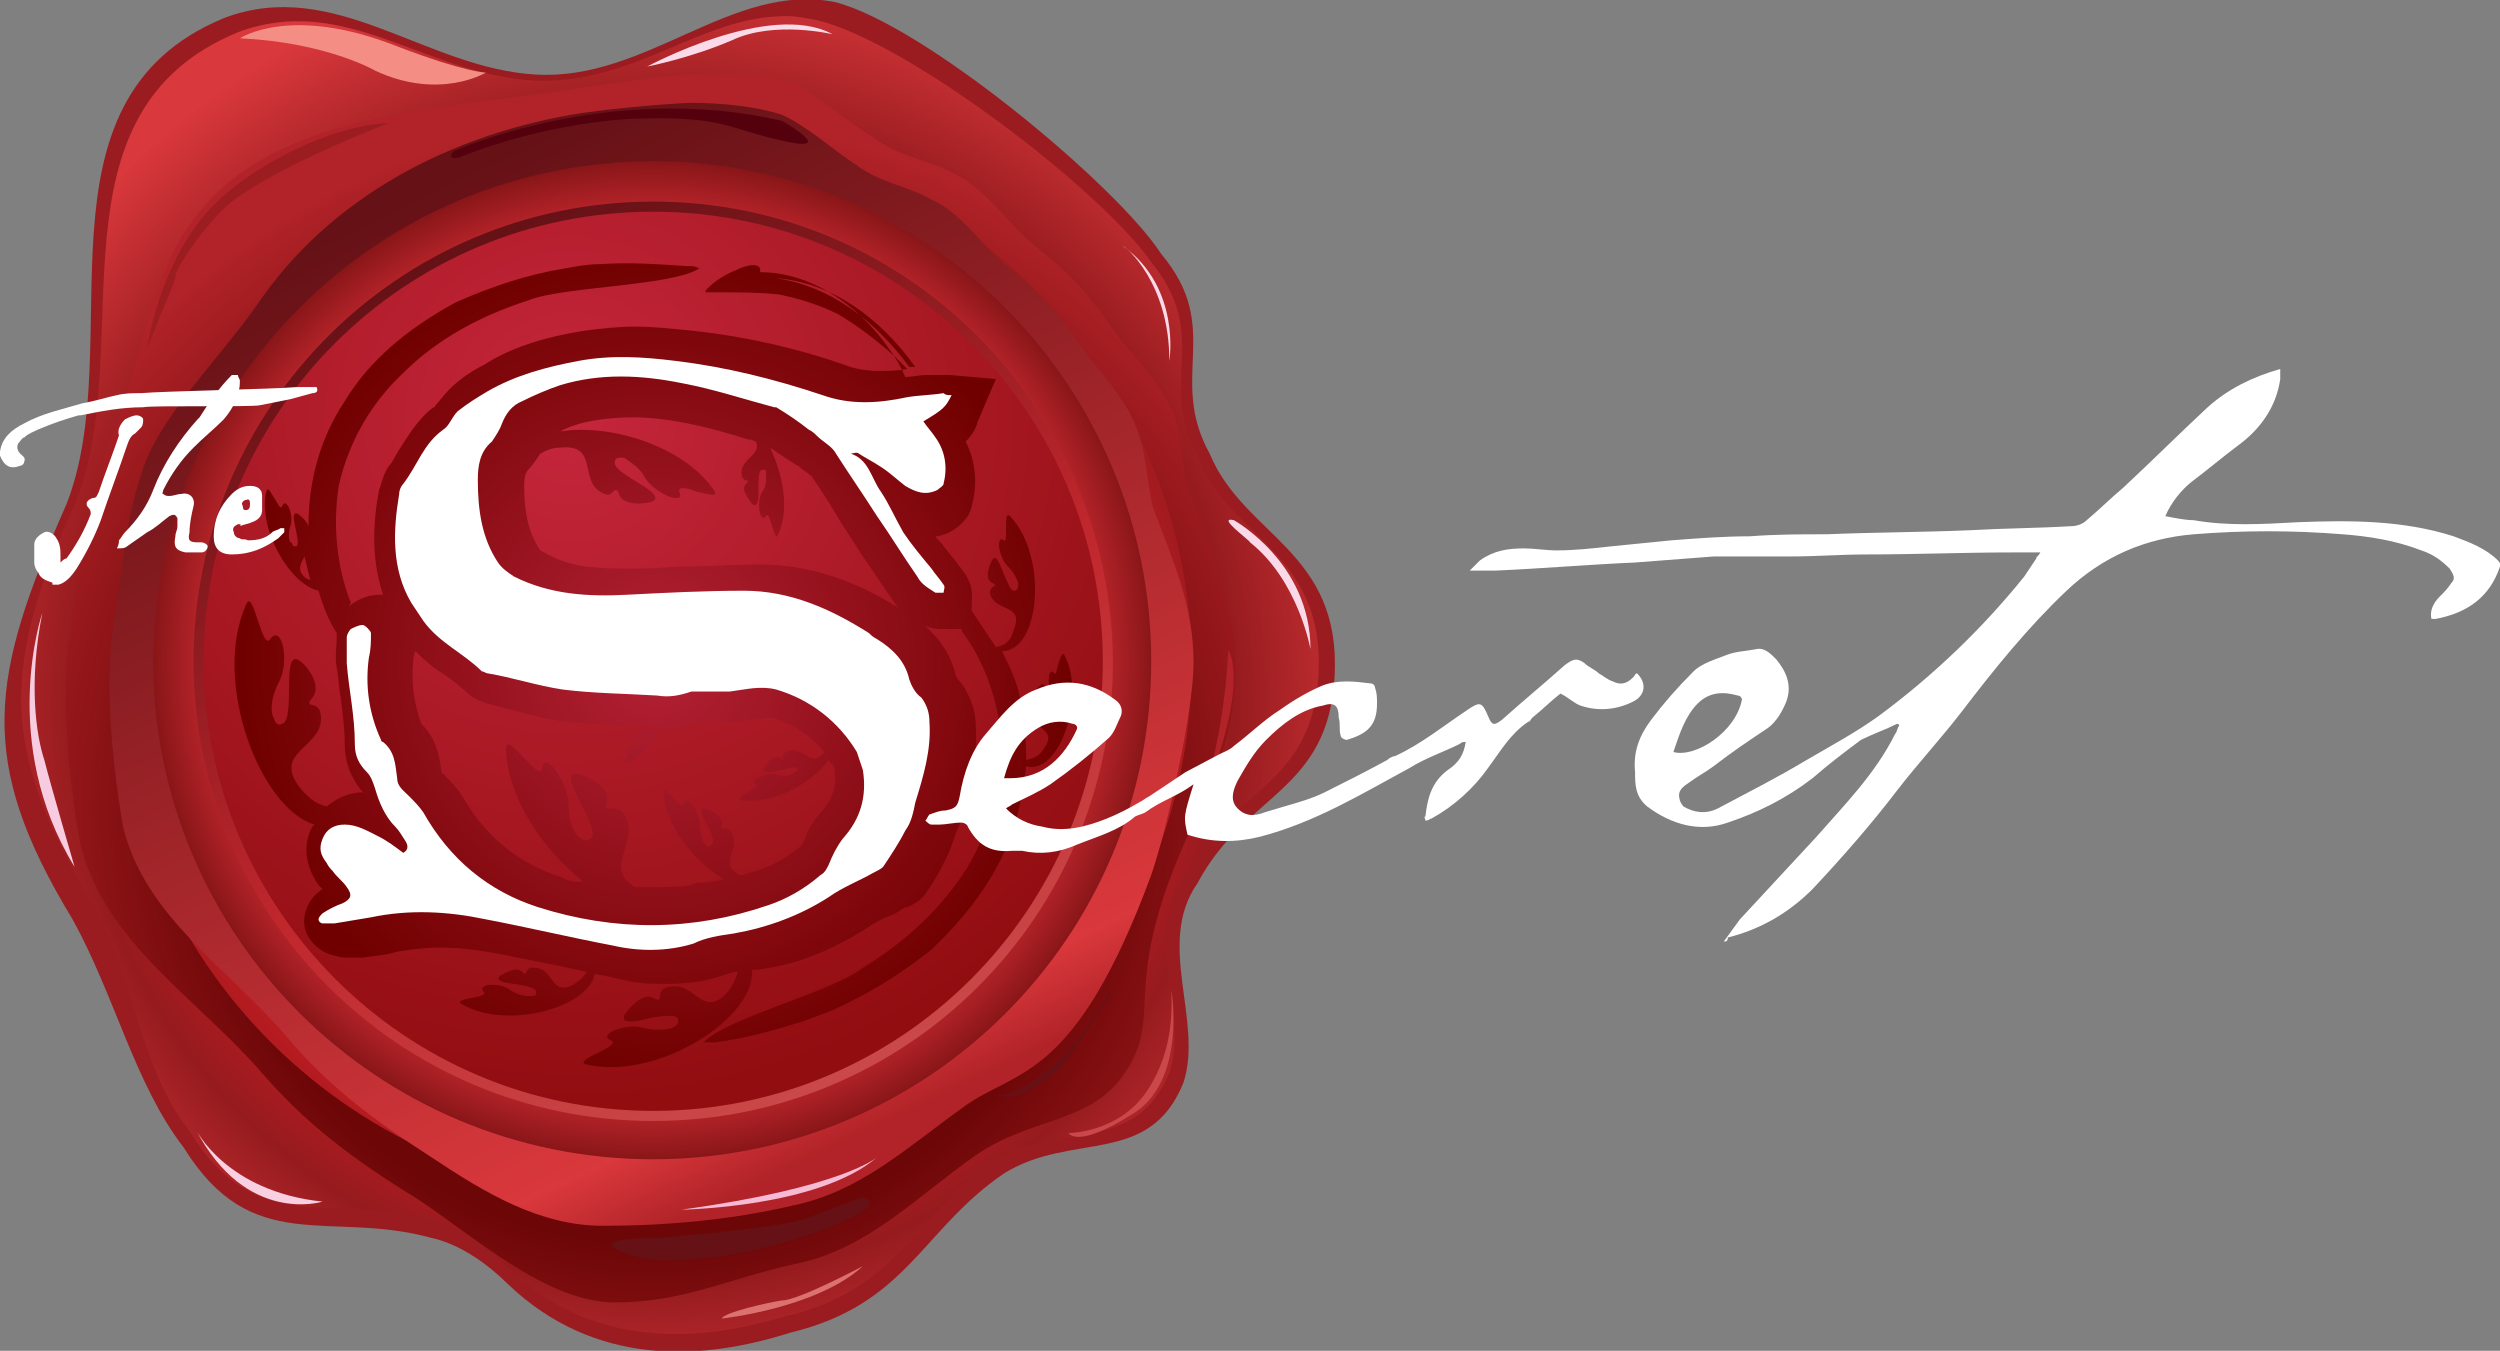
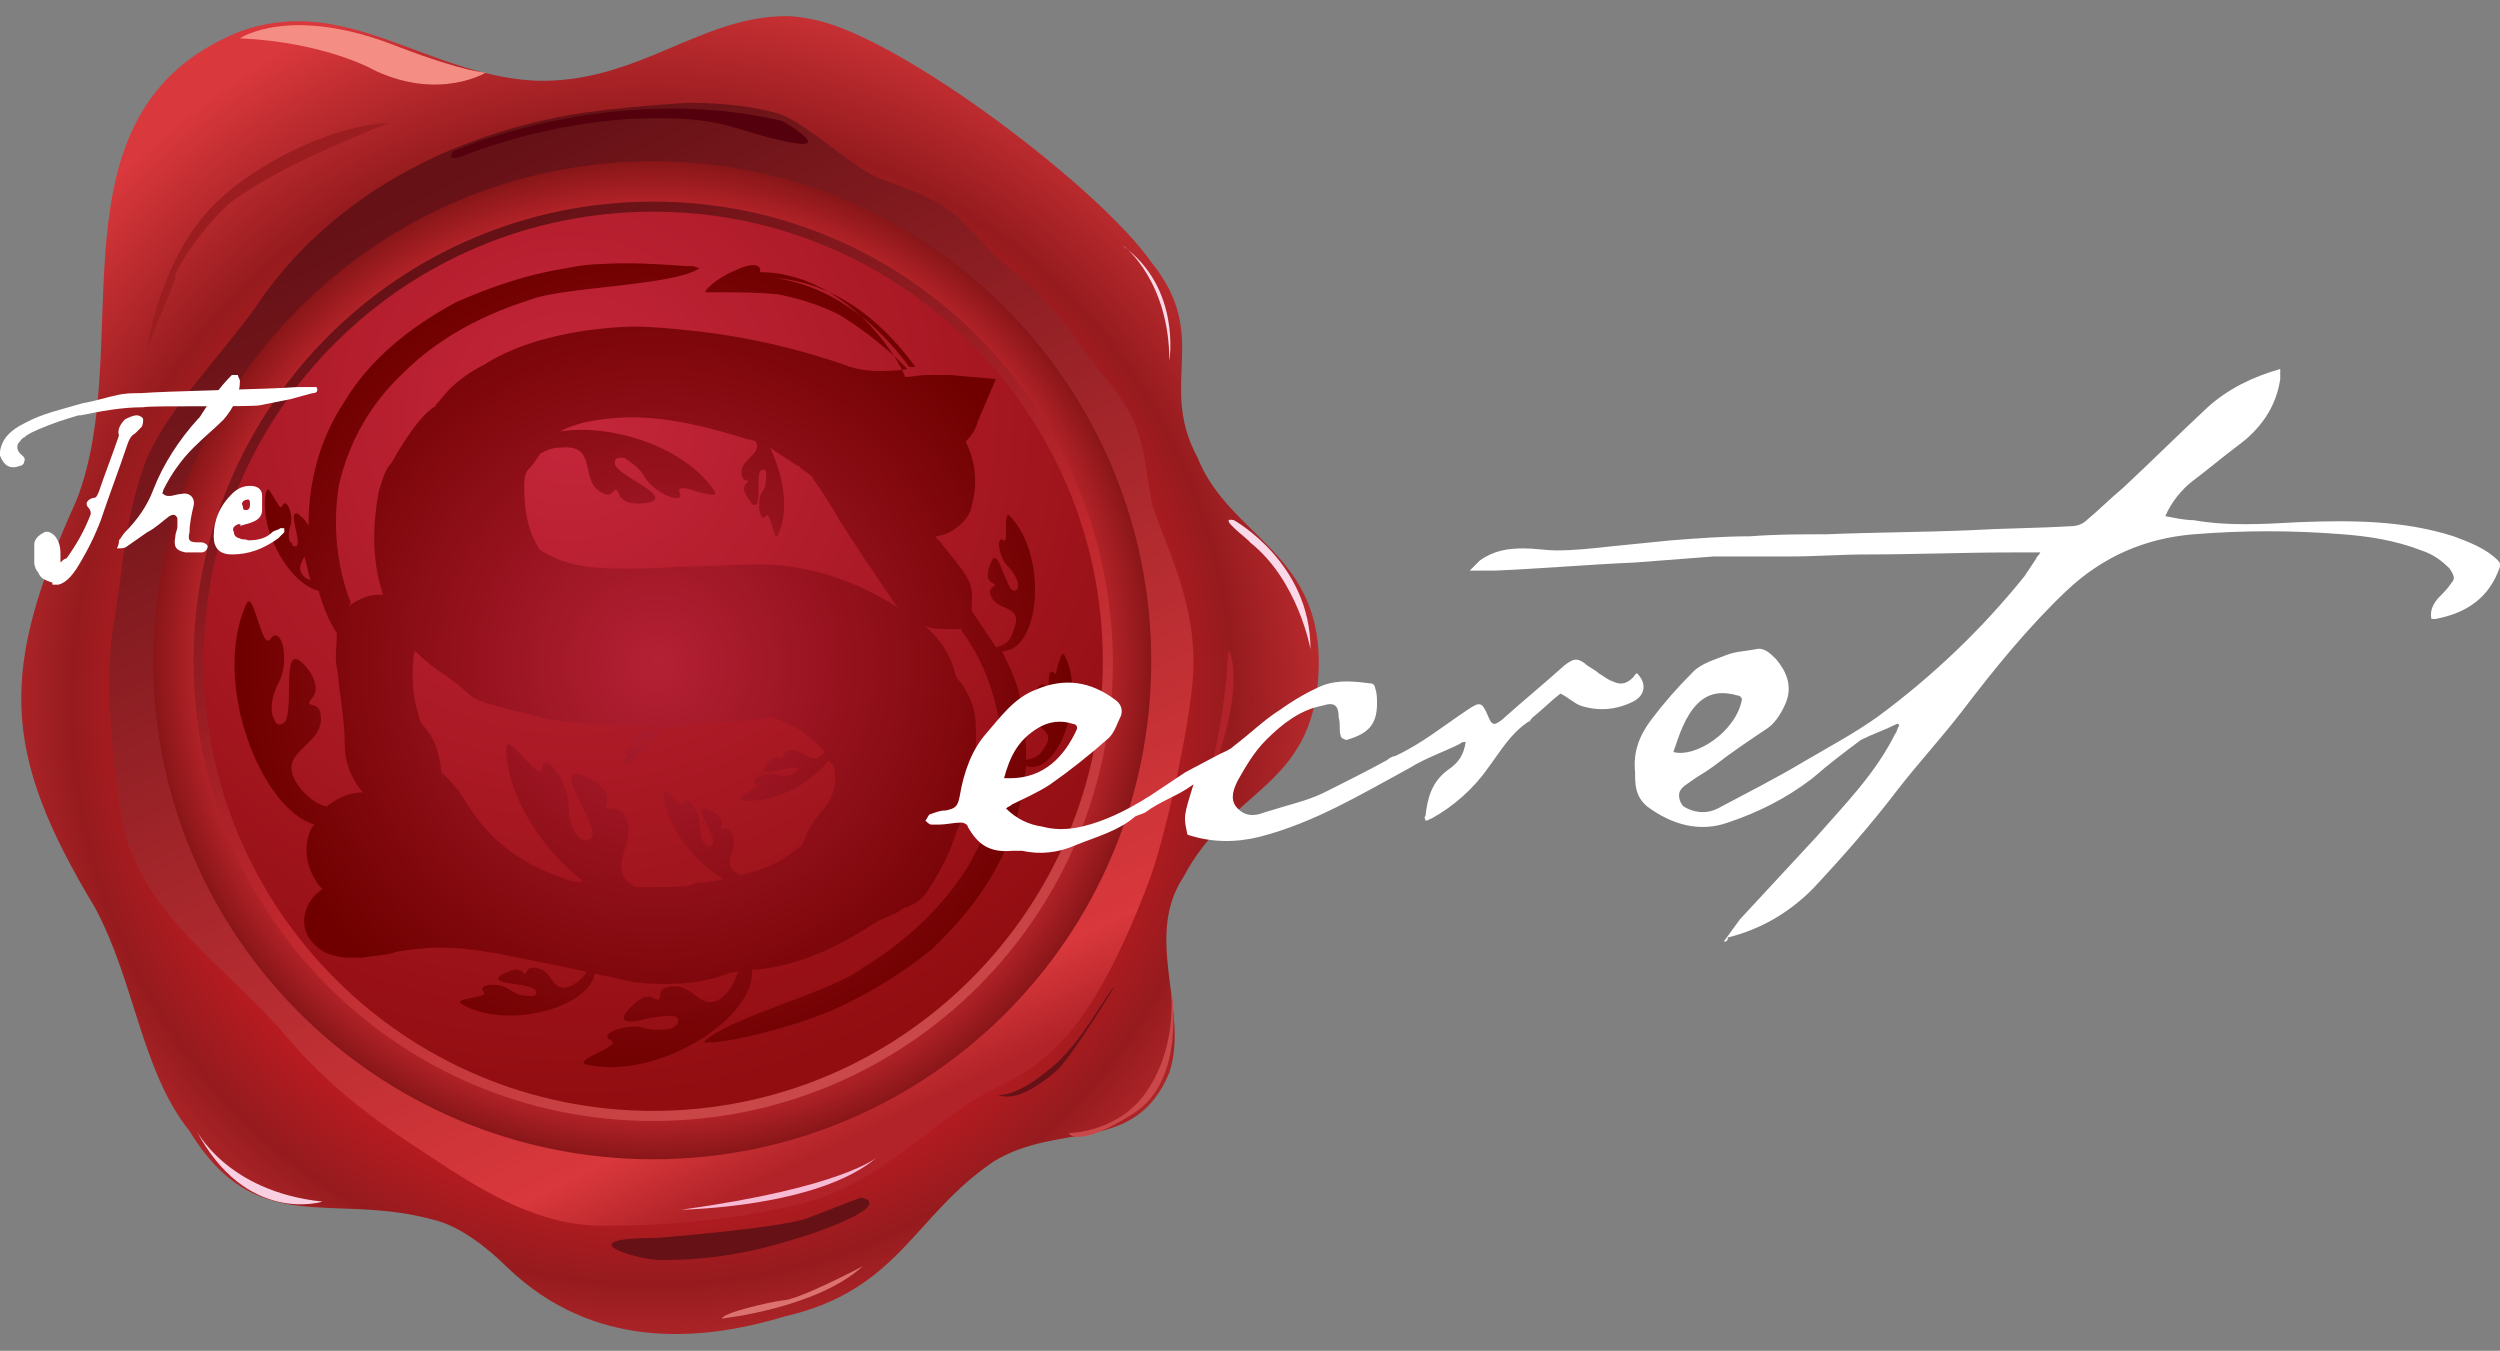
<svg xmlns="http://www.w3.org/2000/svg" xmlns:xlink="http://www.w3.org/1999/xlink" version="1.1" id="Layer_1" x="0px" y="0px" viewBox="0 0 124 67" enable-background="new 0 0 124 67" xml:space="preserve">
  <rect x="0" y="0" width="124" height="67" fill="#808080" stroke="none" />
  <g>
    <defs>
      <rect id="SVGID_1_" x="0" y="0" width="124" height="67" />
    </defs>
    <clipPath id="SVGID_2_">
      <use xlink:href="#SVGID_1_" overflow="visible" />
    </clipPath>
-     <path clip-path="url(#SVGID_2_)" fill="#9A1C20" d="M25.2,63.7c4.3,4.1,9.6,3.8,14,2.4c5.8-1.4,6.5-5.1,10.6-7.9   c3.4-2.1,7.2-0.3,8.9-4.5c1-3.1-1.4-6.9,0.7-9.9c2.4-4.5,6.5-4.5,6.8-10.3c0.3-6.2-4.5-6.9-6.2-11c-2.1-3.8,0.7-6.2-2.4-9.9   C55.4,9.2,45.8,1.2,41.4,0.1c-5.1-1-9.3,3.9-14.8,3.6c-5.5-0.3-10-4.9-15.5-2.8C1.2,5,6.4,17.1,3.3,25c-3.8,8.6-4.5,12.7,0.3,20.6   c2.1,3.8,3.1,8.2,5.5,11.3c3.4,5.5,7.2,3.1,12.3,4.5C22.8,61.7,24.2,62.7,25.2,63.7" />
  </g>
  <g>
    <defs>
      <path id="SVGID_3_" d="M33.2,2.4C31.1,3.3,29,4.1,26.5,4c-5.4-0.3-9.4-4.4-14.7-2.4c-9.7,4-5,15.5-8,23.2C0,33.2,0,37.2,4.7,45    c2,3.7,2.3,8.1,4.7,11.1c3.3,5.4,7,3,12.1,4.4c1.3,0.3,2.7,1.4,3.7,2.4c4.2,4,9.4,3.7,13.7,2.4c5.7-1.3,6.4-5,10.4-7.7    c3.3-2,7-0.3,8.7-4.4c1-3-1.3-6.7,0.7-9.7c2.3-4.4,6.4-4.4,6.7-10.1c0.3-6-4.4-6.7-6-10.7c-2-3.7,0.7-6-2.3-9.7    C54.6,9.4,44.9,2,40.5,1c-0.5-0.1-1-0.2-1.5-0.2C36.9,0.8,35.1,1.6,33.2,2.4" />
    </defs>
    <clipPath id="SVGID_4_">
      <use xlink:href="#SVGID_3_" overflow="visible" />
    </clipPath>
    <radialGradient id="SVGID_5_" cx="-15.797" cy="75.691" r="0.801" gradientTransform="matrix(46.114 0 0 -46.257 760.837 3536.132)" gradientUnits="userSpaceOnUse">
      <stop offset="0" style="stop-color:#EC1C24" />
      <stop offset="0.477" style="stop-color:#EC1C24" />
      <stop offset="0.775" style="stop-color:#961B1E" />
      <stop offset="1" style="stop-color:#D9383C" />
    </radialGradient>
    <rect x="0" y="-0.4" clip-path="url(#SVGID_4_)" fill="url(#SVGID_5_)" width="65.6" height="67.1" />
  </g>
  <g>
    <defs>
      <path id="SVGID_6_" d="M6.8,32.8c0,14.1,11.4,25.6,25.6,25.6c14.1,0,25.6-11.4,25.6-25.6c0-14.1-11.4-25.6-25.6-25.6    C18.3,7.2,6.8,18.7,6.8,32.8" />
    </defs>
    <clipPath id="SVGID_7_">
      <use xlink:href="#SVGID_6_" overflow="visible" />
    </clipPath>
    <linearGradient id="SVGID_8_" gradientUnits="userSpaceOnUse" x1="-15.909" y1="75.572" x2="-15.114" y2="75.572" gradientTransform="matrix(-28.075 -57.553 -57.553 28.075 3946.338 -2981.605)">
      <stop offset="0" style="stop-color:#CA4849" />
      <stop offset="5.617980e-03" style="stop-color:#CA4849" />
      <stop offset="0.421" style="stop-color:#C0272D" />
      <stop offset="1" style="stop-color:#730B0D" />
    </linearGradient>
    <polygon clip-path="url(#SVGID_7_)" fill="url(#SVGID_8_)" points="16.6,78.5 -13.3,17 48.1,-12.9 78.1,48.5  " />
  </g>
  <g>
    <defs>
-       <path id="SVGID_9_" d="M5.7,33c0-14.6,12-26.5,26.7-26.5c14.7,0,26.7,11.9,26.7,26.5c0,14.6-12,26.5-26.7,26.5    C17.6,59.5,5.7,47.7,5.7,33 M28.6,4.4c-7.1,1.1-15.4,1.1-19.3,6.9c-1.8,2.5-2.7,8.2-4,11c-1.1,2.7-1.3,5.7-1.7,8.4h0    C2.9,33.8,3.4,38.8,4,41.9c1.2,4.8,5.6,7.5,8.8,11.1c2.3,2.7,4.7,4.5,7.8,6.4c2.9,1.9,6.5,5.2,9.9,5.2c3.4,0,5.7-1.2,8.9-1.9    c3.6-0.7,6-3.3,9-5.4c2.9-2,5.9-1.5,7.6-4.4c1.7-2.9-0.6-4.2,3.4-12.5c1.1-2.3,1.9-4.7,1.9-7.2c0-3.1-1.1-5.3-2.2-8.2    c-0.4-1.2-0.4-2.5-0.7-3.9c-0.5-1.7-1.6-2.8-2.7-4.1c-1.3-1.8-2.2-3.1-4-4.5c-1.6-1.2-2.7-3.1-4.4-3.9c-1.3-0.7-2.7-0.8-4-1.8    c-1.2-0.7-2.6-2-4-2.7c-0.9-0.3-2.2-0.5-3.5-0.5C33.3,3.7,30.5,4.1,28.6,4.4" />
-     </defs>
+       </defs>
    <clipPath id="SVGID_10_">
      <use xlink:href="#SVGID_9_" overflow="visible" />
    </clipPath>
    <radialGradient id="SVGID_11_" cx="-15.791" cy="75.715" r="0.801" gradientTransform="matrix(43.975 0 0 -43.597 726.823 3341.048)" gradientUnits="userSpaceOnUse">
      <stop offset="0" style="stop-color:#6C0607" />
      <stop offset="0.618" style="stop-color:#6C0607" />
      <stop offset="0.994" style="stop-color:#B12328" />
      <stop offset="1" style="stop-color:#B12328" />
    </radialGradient>
    <rect x="2.9" y="3.7" clip-path="url(#SVGID_10_)" fill="url(#SVGID_11_)" width="58.4" height="60.9" />
  </g>
  <g>
    <defs>
      <path id="SVGID_12_" d="M7.3,32.8c0,13.8,11.2,25.1,25.1,25.1c13.8,0,25.1-11.2,25.1-25.1c0-13.8-11.2-25-25.1-25    C18.5,7.7,7.3,18.9,7.3,32.8" />
    </defs>
    <clipPath id="SVGID_13_">
      <use xlink:href="#SVGID_12_" overflow="visible" />
    </clipPath>
    <radialGradient id="SVGID_14_" cx="-16.194" cy="75.689" r="0.802" gradientTransform="matrix(-31.248 0 0 31.248 -473.657 -2332.363)" gradientUnits="userSpaceOnUse">
      <stop offset="0" style="stop-color:#C0272D" />
      <stop offset="0.876" style="stop-color:#C0272D" />
      <stop offset="1" style="stop-color:#831416" />
    </radialGradient>
    <rect x="7.3" y="7.7" clip-path="url(#SVGID_13_)" fill="url(#SVGID_14_)" width="50.1" height="50.1" />
  </g>
  <g>
    <defs>
      <path id="SVGID_15_" d="M9.6,32.8c0,12.6,10.2,22.8,22.8,22.8s22.8-10.2,22.8-22.8C55.1,20.2,45,10,32.4,10S9.6,20.2,9.6,32.8" />
    </defs>
    <clipPath id="SVGID_16_">
      <use xlink:href="#SVGID_15_" overflow="visible" />
    </clipPath>
    <linearGradient id="SVGID_17_" gradientUnits="userSpaceOnUse" x1="-15.927" y1="75.57" x2="-15.132" y2="75.57" gradientTransform="matrix(-24.987 -51.658 -51.658 24.987 3548.133 -2657.65)">
      <stop offset="0" style="stop-color:#CA4849" />
      <stop offset="5.617980e-03" style="stop-color:#CA4849" />
      <stop offset="0.421" style="stop-color:#C0272D" />
      <stop offset="1" style="stop-color:#651116" />
    </linearGradient>
    <polygon clip-path="url(#SVGID_16_)" fill="url(#SVGID_17_)" points="18.2,73.4 -8.3,18.6 46.5,-7.9 73,46.9  " />
  </g>
  <g>
    <defs>
      <path id="SVGID_18_" d="M10.1,32.8c0,12.3,10,22.3,22.3,22.3c12.3,0,22.3-10,22.3-22.3c0-12.3-10-22.3-22.3-22.3    C20.1,10.5,10.1,20.4,10.1,32.8" />
    </defs>
    <clipPath id="SVGID_19_">
      <use xlink:href="#SVGID_18_" overflow="visible" />
    </clipPath>
    <radialGradient id="SVGID_20_" cx="-16.164" cy="75.749" r="0.801" gradientTransform="matrix(-42.581 0 0 42.581 -659.936 -3204.774)" gradientUnits="userSpaceOnUse">
      <stop offset="0" style="stop-color:#C5263B" />
      <stop offset="1" style="stop-color:#910D10" />
    </radialGradient>
    <rect x="10.1" y="10.5" clip-path="url(#SVGID_19_)" fill="url(#SVGID_20_)" width="44.6" height="44.6" />
  </g>
  <g>
    <defs>
      <path id="SVGID_21_" d="M7.6,32.8C7.6,19.1,18.7,8,32.4,8C46,8,57.1,19.1,57.1,32.8c0,13.7-11.1,24.7-24.7,24.7    C18.7,57.5,7.6,46.4,7.6,32.8 M28.9,5.6c-6.5,1-12.6,4.2-16.2,9.6c-1.7,2.4-4.3,5-5.4,7.5c-1,2.5-1.2,5.3-1.6,7.9h0    C5.1,33.5,5.6,38.1,6.1,41c1.1,4.5,5.2,7,8.1,10.4c2.1,2.5,4.4,4.2,7.2,6c2.7,1.8,5.4,3.4,8.5,3.4c3.2,0,6.4-0.3,9.4-1    c3.4-0.7,5.7-2.9,8.5-4.9c2.6-1.9,5.5-1.2,9.3-11.5c0.8-2.3,2.1-8.2,2.1-10.5c0-2.9-1-5-2-7.7c-0.3-1.1-0.3-2.4-0.7-3.6    C56,20,55,19,54,17.7c-1.2-1.7-2-2.9-3.7-4.2c-1.5-1.1-2.5-2.9-4.1-3.6c-1.2-0.7-2.5-0.8-3.7-1.7c-1.1-0.7-2.4-1.9-3.7-2.5    c-1.2-0.4-2.9-0.6-4.6-0.6C32.3,5.2,30.3,5.4,28.9,5.6" />
    </defs>
    <clipPath id="SVGID_22_">
      <use xlink:href="#SVGID_21_" overflow="visible" />
    </clipPath>
    <linearGradient id="SVGID_23_" gradientUnits="userSpaceOnUse" x1="-15.915" y1="75.567" x2="-15.119" y2="75.567" gradientTransform="matrix(-29.045 -60.691 -60.691 29.045 4167.642 -3103.629)">
      <stop offset="0" style="stop-color:#B12328" />
      <stop offset="1.685390e-02" style="stop-color:#B12328" />
      <stop offset="9.550560e-02" style="stop-color:#D9383C" />
      <stop offset="0.994" style="stop-color:#651116" />
      <stop offset="1" style="stop-color:#651116" />
    </linearGradient>
    <polygon clip-path="url(#SVGID_22_)" fill="url(#SVGID_23_)" points="15.2,81.8 -16.5,15.6 49.1,-15.8 80.8,50.4  " />
  </g>
  <g>
    <defs>
      <rect id="SVGID_24_" x="0" y="0" width="124" height="67" />
    </defs>
    <clipPath id="SVGID_25_">
      <use xlink:href="#SVGID_24_" overflow="visible" />
    </clipPath>
    <path clip-path="url(#SVGID_25_)" fill="#F48E84" d="M11.9,1.9c0,0,2.5-1.7,7.8,0.4c3.4,1.3,4.4,1.3,4.4,1.3S21.8,5,18.6,3.5   C18.6,3.5,16.2,2.1,11.9,1.9" />
-     <path clip-path="url(#SVGID_25_)" fill="#FADAE8" d="M32.1,3.3c0,0,6.1-3.3,9.2-1.6c0,0-2.9-0.7-5,0.3C34.2,2.9,32.1,3.3,32.1,3.3" />
    <path clip-path="url(#SVGID_25_)" fill="#9B1D20" d="M7.3,17.3c0,0,0.5-3.9,2.9-6.7c2-2.3,6.2-4.4,9.1-4.5c0,0-5.3,2-7.8,3.9   c-0.9,0.7-2.3,2.5-2.8,3.6C8.8,13.8,8.1,15.2,7.3,17.3" />
    <path clip-path="url(#SVGID_25_)" fill="#54000D" d="M22.5,7.5c0,0,7.8-3.5,16.3-1.5c0,0,2.8,1.6,0.1,1c-2.8-0.6-3-1.3-7.7-1.1   c-4.7,0.3-8.4,1.9-8.4,1.9S22.1,8,22.5,7.5" />
    <path clip-path="url(#SVGID_25_)" fill="#CA4849" d="M58.1,49.1c0,0,0.8,4.6-2,6.2C53.4,57,53,56.2,53,56.2s2.5,0,3.9-2.1   C58.3,52,58.1,49.8,58.1,49.1" />
-     <path clip-path="url(#SVGID_25_)" fill="#F8CCE0" d="M2.1,30.4c0,0-2.2,6.4,1.6,12.6c0,0-1.2-4.1-1.5-5.3   C1.8,36.5,1.4,33.9,2.1,30.4" />
    <path clip-path="url(#SVGID_25_)" fill="#F9D0E2" d="M9.7,56c0,0,1.5,3.1,6.3,3.6C16,59.6,12.2,60.8,9.7,56" />
    <path clip-path="url(#SVGID_25_)" fill="#651116" d="M49.5,54.3c0,0,0.8,0.2,2.6-1.3c1.5-1.2,2.7-3.6,3.2-4.1c0,0-2.3,3.8-3,4.3   C51.7,53.7,50.4,54.7,49.5,54.3" />
    <path clip-path="url(#SVGID_25_)" fill="#FADAE8" d="M61.2,25.8c0,0,3.8,2.1,3.8,6.4c0,0-0.6-3.4-3-5.3   C62,26.8,60.3,25.6,61.2,25.8" />
    <path clip-path="url(#SVGID_25_)" fill="#FADAE8" d="M58,17.9c0,0,0.6-3.6-2.3-5.7C55.8,12.2,58,14,58,17.9" />
    <path clip-path="url(#SVGID_25_)" fill="#B12328" d="M60.7,34.7c-0.2,1.9-0.9,4.5-0.9,4.5s1.8-4.1,1.3-6.5   C60.8,31.6,61,32.8,60.7,34.7" />
    <path clip-path="url(#SVGID_25_)" fill="#DB726F" d="M35.8,65.4c0,0,4.7-0.5,7-2.6c0,0-3.2,1.7-4,1.7   C38.1,64.6,35.9,65.1,35.8,65.4" />
    <path clip-path="url(#SVGID_25_)" fill="#F7BAD5" d="M33.8,60c0,0,6.8-0.1,9.7-2.6C43.5,57.4,41.8,58.9,33.8,60" />
    <path clip-path="url(#SVGID_25_)" fill="#651116" d="M38.6,61.7c-2.1,0.6-4,0.8-5.8,0.8c-1.2,0-4.8-1.1-0.2-1.1c0,0,6.3-0.5,7.5-1   c0,0,2.6-1,2.6-1C44.2,59.7,41.5,60.9,38.6,61.7" />
  </g>
  <g>
    <defs>
      <path id="SVGID_26_" d="M27.8,43.5c-2.1-0.7-3.7-2-4.8-3.9c-0.3-0.5-0.7-0.9-1-1.2c0,0-0.1,0-0.1-0.1c-0.1-0.7-0.2-1.6-1-2.4    c-0.4-1.1-0.5-2.1-0.4-3.1c0-0.1,0-0.3,0.1-0.5c0.5,0.5,1,0.9,1.5,1.2c0.4,0.3,0.7,0.5,1,0.8c0.4,0.4,0.8,0.5,1.1,0.6    c0.4,0.1,0.7,0.2,1.1,0.3c0.9,0.2,1.8,0.5,2.8,0.6c1.1,0.1,2.2,0.2,3.2,0.2l0.1,0c0.4,0,0.7,0,1.1,0.1c-0.1,0.2-0.3,0.2-0.4,0.1    c-0.2,0-0.3,0-0.5,0.1c-0.1,0.1,0.1,0.2-0.1,0.2c-0.2,0-0.3,0.3-0.3,0.4c0,0.2,0.2,0,0.4-0.1c0.2-0.1,0.3-0.2,0.4-0.2    c0,0,0,0.1,0,0.1c0,0,0,0-0.1,0.1c-0.1,0.1-0.2,0.2-0.4,0.2c-0.3,0-0.7,0.4-0.4,0.4c0.2,0-0.4,0.6-0.2,0.5    c0.8-0.2,1.6-1.1,1.8-1.8c0,0,0,0,0,0c0.1,0,0.3,0,0.4,0c0.7,0,1.3-0.1,1.8-0.3c0.1,0,0.3,0,0.4,0c0.1,0,0.2,0,0.3,0    c0.2,0,0.3,0,0.5,0c0.2,0,0.3,0,0.5,0c0.2,0,0.4-0.1,0.6-0.1c0.3,0,0.6-0.1,0.8-0.1c0.1,0,0.2,0,0.3,0c1.1,0.3,1.9,0.9,2.6,1.7    c-0.4,0.5-0.7,0.3-1,0.1c-0.3-0.1-0.5-0.3-0.9-0.1c-0.3,0.1,0,0.5-0.3,0.3c-0.3-0.2-0.7,0.3-0.8,0.5c-0.1,0.3,0.3,0.2,0.8,0.1    c0.4-0.1,0.8-0.2,0.8-0.1c0.1,0.1,0,0.2-0.1,0.2c0,0-0.1,0.1-0.1,0.1c-0.2,0.1-0.5,0.1-0.8,0c-0.5-0.1-1.4,0.3-1,0.5    c0.3,0.1-1.2,0.7-0.7,0.8c1.6,0.2,3.5-0.9,4.3-2c0.1,0.1,0.1,0.2,0.2,0.2c0,0,0.1,0.2,0.1,0.3c0.1,0.8-0.1,1.4-0.6,2    c-0.5,0.5-0.8,1.1-1,1.7c-0.6,0.5-1.2,0.9-2,1.2c-0.3,0.1-0.7,0.2-1,0.3c0,0-0.1,0-0.1,0c-1.2-0.6,0.2-1.3-0.5-2.2    c-0.1-0.1-0.2-0.1-0.3-0.1c-0.1,0-0.2,0-0.1-0.2c0.1-0.4-0.5-0.7-0.8-0.8c-0.7-0.1,0.7,1.5,0.3,1.8c-0.1,0.1-0.2,0.1-0.3,0    c0,0-0.1-0.1-0.1-0.1c-0.1-0.2-0.2-0.6-0.2-0.9c0-0.7-0.7-1.6-0.8-1c0,0.2-0.3-0.1-0.5-0.3c-0.3-0.3-0.5-0.6-0.5-0.3    c0.1,1.7,1.6,3.5,3,4.3c-0.4,0.1-0.9,0.2-1.3,0.2c0,0,0-0.1,0.1-0.1c-0.1,0.1-0.3,0.1-0.4,0.2c-0.6,0.1-1.2,0.1-1.8,0.1    c-0.3,0-0.7,0-1,0c-1.7-1,0.4-2.3-0.6-3.7c-0.2-0.2-0.4-0.2-0.6-0.2c-0.2,0-0.3,0.1-0.2-0.3c0.2-0.8-1-1.3-1.4-1.4    c-1.3-0.3,1.2,2.7,0.6,3.2c-0.2,0.1-0.3,0.1-0.5,0c-0.1-0.1-0.1-0.1-0.2-0.2c-0.3-0.4-0.4-1-0.4-1.5c0-1.1-1.2-2.7-1.3-1.8    c-0.1,0.4-0.5-0.1-0.9-0.5c-0.5-0.5-0.9-1-0.9-0.4c0.1,2.4,1.8,4.9,3.8,6.5C28.7,43.8,28.2,43.7,27.8,43.5 M15.2,28.7    c-0.5-0.4-0.3-0.7-0.1-1.1c0.1,0.4,0.2,0.8,0.3,1.2C15.4,28.8,15.3,28.7,15.2,28.7 M15,26.5C15.1,26.4,15.1,26.4,15,26.5    c0,0,0,0.1,0,0.1v0c0,0,0,0,0,0C15,26.6,15,26.6,15,26.5 M38.5,13.8c2.7,0.2,5.1,1.9,6.9,4.4c-0.1,0-0.1,0-0.2,0    c-0.1,0-0.1,0-0.1,0C43.4,15.9,41.2,14.2,38.5,13.8 M36.5,13.4c-0.5,0.2-1,0.5-1.4,0.9c-0.1,0.1-0.1,0.1-0.1,0.2    c0.2,0,0.5,0,0.7,0c1,0,1.9,0,2.9,0.1c1,0.2,2,0.5,3,1c1,0.6,1.9,1.3,2.8,2.1c0.2,0.2,0.4,0.4,0.6,0.6c-0.5,0.1-1,0.1-1.4,0.1    c-0.6,0-1.2-0.1-1.7-0.3c-2.3-0.8-4.8-1.4-7.6-1.7c-1-0.1-1.9-0.2-2.8-0.2c-0.9,0-1.7,0.1-2.5,0.2c-1.9,0.3-3.6,0.8-5,1.7    c-0.6,0.3-1.2,0.7-1.7,1.2c-0.3,0.3-0.5,0.6-0.7,0.8c0,0,0,0.1-0.1,0.1c-0.8,0.6-1.3,1.5-1.7,2.1c-0.2,0.3-0.3,0.6-0.5,0.8    c-0.3,0.4-0.4,1-0.5,1.2c-0.3,1.6-0.4,3.4,0.2,5.2l-0.1,0l-0.1,0c-0.5,0-1,0.2-1.4,0.5c0,0-0.1,0.1-0.1,0.1l0.1-0.2    c-0.7-1.8-0.9-3.8-0.6-5.8c0.5-2.2,1.6-4.1,3.2-5.6c1.6-1.6,3.7-2.8,6.2-3.6c1.7-0.7,7.2-0.7,8.5-1.6c-0.1,0-0.2-0.1-0.4-0.1    l-0.2,0l0,0l0,0c-1.5-0.1-2.9-0.2-4.3-0.1c-0.6,0-1.2,0.1-1.7,0.2c-1.9,0.3-3.7,0.9-5.5,1.7l0,0c-2.4,1.3-4.3,2.9-5.5,4.9    c-1.2,1.8-1.8,3.9-1.8,6.2c-0.1-0.3-0.4-0.5-0.5-0.6c-0.6-0.3,0.2,1.4-0.1,1.6c-0.1,0-0.2,0-0.2-0.1c0,0,0-0.1-0.1-0.1    c-0.1-0.2-0.1-0.5,0-0.8c0.2-0.5-0.2-1.5-0.4-1c-0.1,0.2-0.2-0.1-0.4-0.4c-0.2-0.3-0.3-0.6-0.4-0.3c-0.4,1.9,1.2,4.6,2.6,4.9    c0.2,0.7,0.5,1.5,0.9,2.1c0,0,0,0,0,0.1l0,0.2c0,0.4-0.1,0.9,0,1.4c0.1,0.5,0.1,1,0.2,1.5c0.1,0.8,0.2,1.6,0.2,2.3    c0,0.9,0.3,1.7,0.9,2.4c-0.7,0-1.3,0.3-1.8,0.7c-0.4-0.1-0.8-0.3-1.3-0.9c-1.5-1.9,1.3-2,1-3.7c-0.1-0.7-0.9-0.2-0.4-0.8    c0.5-0.6-0.3-1.6-0.6-1.8c-1-0.8-0.2,2.9-0.9,3.1c-0.2,0.1-0.3,0-0.4-0.2c0-0.1-0.1-0.2-0.1-0.3c-0.1-0.5,0.1-1.1,0.3-1.5    c0.6-1,0.2-3-0.4-2.2c-0.2,0.3-0.4-0.3-0.6-0.9c-0.2-0.6-0.4-1.3-0.6-0.8c-1.7,3.8,0.7,10.1,3.4,10.9c0,0-0.1,0.1-0.1,0.1    c-0.3,0.5-0.6,1.6,0.3,2.9c0.1,0.1,0.1,0.1,0.2,0.2c-0.5,0.3-1,1-0.9,1.8c0.1,0.8,0.9,1.4,1.5,1.5c0.3,0.1,0.5,0.1,0.8,0.1    c0.1,0,0.2,0,0.3,0l0.3,0c0.5-0.1,1.1-0.1,1.7-0.3c0.7-0.1,1.3-0.2,2.1-0.2c0.9,0,1.8,0.1,2.9,0.3c1,0.2,2,0.4,3,0.6    c0.5,0.1,0.9,0.2,1.4,0.3c-0.1,0.2-0.3,0.4-0.6,0.6c-0.7,0.4-0.9,0.1-1.2-0.3c-0.2-0.3-0.4-0.5-0.9-0.5c-0.4,0-0.2,0.5-0.5,0.2    c-0.3-0.3-0.9,0.1-1.1,0.2c-0.5,0.5,1.7,0.3,1.8,0.8c0,0.1,0,0.2-0.2,0.2c-0.1,0-0.1,0-0.2,0c-0.3,0-0.6-0.1-0.9-0.3    c-0.5-0.4-1.7-0.3-1.3,0.1c0.3,0.3-1.6,0.3-1.1,0.6c2.2,1.3,6.3,0.2,6.6-1.5c0.5,0.1,1,0.2,1.4,0.3c0.8,0.2,1.5,0.2,2.2,0.2h0    c0.9,0,1.8-0.1,2.7-0.4c0.3-0.1,0.5-0.2,0.8-0.2c-0.1,0.3-0.2,0.6-0.5,1c-0.7,0.8-1.2,0.5-1.7,0.1c-0.4-0.3-0.8-0.5-1.4-0.3    c-0.5,0.2,0,0.8-0.6,0.5c-0.5-0.3-1.2,0.5-1.4,0.8c-0.3,0.5,0.5,0.4,1.2,0.2c0.6-0.1,1.3-0.2,1.4,0c0.1,0.2,0,0.3-0.1,0.4    c-0.1,0-0.1,0.1-0.2,0.1c-0.4,0.1-0.9,0.1-1.3,0c-0.9-0.3-2.4,0.3-1.7,0.6c0.6,0.3-2,1-1.2,1.2c3.5,0.8,8.4-2.3,8.2-4.7    c0.1,0,0.2,0,0.2,0c1.9-0.2,3.6-0.9,5.4-2c0.4-0.3,0.8-0.5,1.3-0.7c0.3-0.1,0.5-0.3,0.7-0.4l0.1,0c0.2-0.1,0.7-0.3,1-0.8    c0.4-0.6,0.8-1.3,1.1-2c0.2-0.5,0.3-0.9,0.5-1.3c0-0.1,0.1-0.2,0.1-0.3c0.4-1.4,0.8-2.9,0.7-4.6c0-0.8-0.3-1.5-0.7-2.1l-0.1-0.1    c-0.1-0.1-0.2-0.3-0.2-0.3c-0.4-1.8-1.8-2.7-2.3-3c-0.1-0.1-0.2-0.2-0.3-0.2c-1.7-1.1-4.1-2.3-7.1-2.3c-1.3,0-2.5,0.1-3.7,0.1    c-0.7,0-1.4,0.1-2.2,0.1c-0.3,0-0.7,0-1,0c-1.7,0-2.8-0.2-3.8-0.8c-0.2-0.1-0.2-0.1-0.2-0.1c-0.6-0.9-0.8-1.9-0.8-3.2    c0-0.5,0.1-0.7,0.2-0.8c0.2-0.2,0.4-0.5,0.6-0.8c0.2-0.1,0.5-0.3,1-0.3c2-0.2,0.8,1.8,2.2,2.3c0.2,0.1,0.3,0,0.4-0.1    c0.1-0.1,0.2-0.2,0.3,0.1c0.2,0.6,1.2,0.5,1.6,0.4c1-0.4-2-1.4-1.8-2c0-0.2,0.2-0.2,0.3-0.2c0.1,0,0.2,0,0.3,0.1    c0.3,0.2,0.7,0.5,0.9,0.9c0.5,0.8,2,1.4,1.7,0.7c-0.1-0.3,0.4-0.2,0.9,0c0.5,0.1,1.1,0.3,0.8-0.1c-1.5-2.2-5.2-3.3-7.6-2.9    c0.3-0.2,0.7-0.3,1-0.4c0.8-0.2,1.7-0.3,2.6-0.3c0.8,0,1.7,0.1,2.7,0.3c1,0.2,2.1,0.5,3,0.8l0.1,0c0.1,0,0.2,0.1,0.3,0.1    c0.3,0.7-0.9,0.9-0.7,1.7c0.1,0.4,0.5,0.1,0.2,0.4c-0.3,0.3,0.2,0.8,0.3,1c0.6,0.4,0.1-1.6,0.5-1.7c0.1,0,0.2,0,0.2,0.1    c0,0,0,0.1,0,0.2c0,0.2,0,0.6-0.2,0.8c-0.3,0.5-0.1,1.6,0.2,1.2c0.1-0.2,0.2,0.2,0.3,0.5c0.1,0.3,0.2,0.7,0.3,0.4    c0.6-1.3,0.2-3-0.4-4.3c0.4,0.3,0.9,0.6,1.2,0.8c0,0,0.1,0.1,0.2,0.1l0.1,0.1c0.1,0.1,0.3,0.2,0.4,0.3c0.1,0.1,0.2,0.1,0.2,0.2    c0.5,0.7,1,1.5,1.4,2.2l1.1,1.7c0.5,0.7,1,1.5,1.5,2.2c0.3,0.5,0.8,0.8,1.1,1l0.2,0.1c0.3,0.2,0.7,0.3,1.1,0.3c0,0,0.1,0,0.1,0    l0.9,0l0,0.1c1.2,1.6,1.8,3.5,2,5.5c0,2.3-0.6,4.3-1.7,6.2c-1.2,1.9-2.9,3.6-5.2,5c-1.5,1.2-6.8,2.5-7.9,3.7c0.1,0,0.3,0,0.4,0    l0.2,0l0,0l0,0c1.5-0.2,2.9-0.6,4.2-1c0.6-0.2,1.1-0.4,1.6-0.6c1.8-0.8,3.4-1.8,4.9-3l0,0c2-1.9,3.4-3.9,4.1-6.1    c0.3-1,0.5-2,0.6-3c1.6,0.5,3-3.4,1.9-5.5c-0.1-0.2-0.2,0.1-0.3,0.4c-0.1,0.3-0.1,0.6-0.2,0.5c-0.3-0.4-0.4,0.6-0.1,1.1    c0.1,0.2,0.2,0.5,0.2,0.7c0,0.1,0,0.1,0,0.2c0,0.1-0.1,0.1-0.2,0.1c-0.4-0.1-0.1-1.9-0.6-1.5c-0.2,0.1-0.5,0.7-0.2,0.9    c0.3,0.3-0.2,0.1-0.2,0.4c-0.1,0.9,1.3,0.8,0.6,1.8c-0.3,0.5-0.6,0.5-0.9,0.6c0-1.1-0.1-2.3-0.4-3.5l0,0c-0.2-0.7-0.5-1.3-0.8-1.9    c1.9,0,2.3-4.7,0.4-6.7c-0.2-0.2-0.2,0.2-0.2,0.6c0,0.4,0,0.7-0.1,0.6c-0.4-0.3-0.3,0.8,0.2,1.3c0.2,0.2,0.4,0.5,0.5,0.8    c0,0.1,0,0.1,0,0.2c0,0.1-0.1,0.2-0.2,0.2c-0.2,0-0.3-0.4-0.5-0.8c-0.2-0.5-0.4-1.1-0.6-0.7c-0.1,0.2-0.4,0.9,0,1.1    c0.4,0.2-0.1,0.1-0.1,0.5c0.2,1,1.7,0.5,1.2,1.8c-0.2,0.7-0.5,0.8-0.9,0.9c-0.4-0.6-0.8-1.2-1.2-1.8l0-0.3c0-0.2,0.1-0.8-0.2-1.3    c-0.2-0.4-0.5-0.7-0.7-1c-0.2-0.2-0.3-0.4-0.5-0.6c-0.1-0.2-0.3-0.3-0.4-0.5c0.2,0,0.5-0.1,0.7-0.2c0.4-0.2,1-0.7,1.1-1.3    c0.3-1.1,0.2-2.2-0.3-3.2c0.3-0.3,0.5-0.6,0.6-1l0.9-2.1l-2.3-0.2c-0.1,0-0.2,0-0.4,0c0,0-0.2,0-0.2,0l-0.5,0    c-0.4,0-0.8,0.1-1.1,0.1c-0.2-0.5-0.5-1-0.8-1.4c-1.6-2.3-4-3.8-6.4-3.8C37.8,13,37.1,13.1,36.5,13.4" />
    </defs>
    <clipPath id="SVGID_27_">
      <use xlink:href="#SVGID_26_" overflow="visible" />
    </clipPath>
    <radialGradient id="SVGID_28_" cx="-15.691" cy="75.661" r="0.802" gradientTransform="matrix(25.595 0 0 -25.595 434.178 1969.454)" gradientUnits="userSpaceOnUse">
      <stop offset="0" style="stop-color:#B42135" />
      <stop offset="1" style="stop-color:#700000" />
    </radialGradient>
    <rect x="10.3" y="13" clip-path="url(#SVGID_27_)" fill="url(#SVGID_28_)" width="44.2" height="40.5" />
  </g>
  <g>
    <defs>
      <rect id="SVGID_29_" x="0" y="0" width="124" height="67" />
    </defs>
    <clipPath id="SVGID_30_">
      <use xlink:href="#SVGID_29_" overflow="visible" />
    </clipPath>
    <path clip-path="url(#SVGID_30_)" fill="#FFFFFF" d="M85.5,46.7c0.3-0.4,0.5-0.7,0.8-1.1c1.3-1.4,2.5-2.7,3.8-4.1   c1.4-1.6,2.9-3.1,3.9-5.1c0.1-0.1,0.1-0.3,0.2-0.4c0,0,0-0.1-0.1-0.1c-0.6,0.3-1.2,0.5-1.8,0.8c-0.8,0.6-1.6,1.2-2.4,1.9   c-1.3,1-2.7,1.7-4.2,2.2c-1.4,0.5-2.8,0.1-4-0.8c-0.6-0.5-0.6-1.1-0.6-1.7c-0.1-1,0.2-1.8,0.8-2.6c0.6-0.8,1.3-1.6,2.1-2.4   c0.4-0.4,1.1-0.6,1.6-0.8c0.5-0.2,1-0.2,1.5-0.3c0.4-0.1,0.7,0.2,1,0.5c0.5,0.6,0.8,1.3,0.5,2.1c-0.2,0.5-0.5,1-0.9,1.3   c-0.9,0.6-1.8,1.2-2.7,1.9c-0.4,0.3-0.8,0.5-1.2,0.8c-0.3,0.2-0.6,0.4-0.5,0.8c0,0.1,0.1,0.3,0.2,0.4c0.5,0.3,1.1,0.4,1.7,0.1   c1.5-0.8,2.9-1.5,4.4-2.4c1.2-0.7,2.5-1.4,3.6-2.2c2.7-2,5.1-4.3,7.2-6.9c0.2-0.3,0.4-0.6,0.6-0.9c0-0.1,0.1-0.1,0.2-0.3   c-0.5,0-1,0-1.4,0c-2.4,0-4.8,0.1-7.2,0.1c-1.3,0-2.5,0.1-3.8,0.1c-1.3,0-2.5,0-3.8,0c-1.3,0.1-2.6,0.2-3.9,0.3   c-2.3,0.1-4.6,0.3-6.9,0.4c-0.4,0-0.8,0-1.3,0c0.2-0.2,0.4-0.4,0.5-0.5c0.7-0.5,1.4-0.6,2.2-0.6c0.5,0,1.1,0.1,1.6,0.1   c0.9,0,1.8-0.1,2.7-0.2c1-0.1,2-0.2,3-0.3c1.3-0.1,2.6-0.2,3.9-0.2c1.3-0.1,2.5-0.1,3.8-0.1c2.4-0.1,4.7-0.1,7.1-0.2   c1.7-0.1,3.3-0.1,5-0.2c0.3,0,0.6-0.1,0.8-0.3c0.6-0.5,1.2-1.1,1.8-1.6c1.4-1.3,2.8-2.7,4.2-4c1-0.9,2.2-1.5,3.6-1.9   c0,0.2,0,0.4,0,0.5c-0.2,1.4-1,2.5-2.1,3.3c-0.8,0.6-1.5,1.2-2.3,1.8c-0.5,0.4-1,1-1.3,1.7c0.5,0.1,1,0.2,1.4,0.2   c1.7,0.3,3.4,0.2,5.2,0.1c2.6-0.1,5.2-0.1,7.7,0.7c0.8,0.3,1.6,0.6,2.2,1.2c0.1,0.1,0.2,0.3,0.1,0.3c-0.5,1.5-1.6,2.3-3.2,2.6   c-0.1,0-0.1,0-0.2,0c-0.1-0.4,0.1-0.8,0.4-1.1c0.2-0.2,0.4-0.4,0.6-0.7c0.2-0.2,0.1-0.4-0.1-0.7c-0.4-0.4-0.8-0.7-1.4-0.9   c-1.3-0.5-2.6-0.7-3.9-0.8c-2.5-0.2-4.9-0.2-7.4,0c-2.4,0.2-4.5,1.1-6.3,2.8c-1.9,1.8-3.6,3.9-5.2,6c-1,1.3-2.2,2.6-3.2,3.9   c-1.3,1.7-2.7,3.3-4.2,4.9c-1.2,1.2-2.6,2-4.2,2.4C85.7,46.7,85.6,46.7,85.5,46.7C85.6,46.7,85.6,46.7,85.5,46.7 M83,37.3   c1.1,0.3,3.1-1,3.4-2.6c0-0.1-0.1-0.2-0.2-0.2c-0.7-0.2-1.4-0.2-2,0.4C83.6,35.5,83.3,36.4,83,37.3" />
    <path clip-path="url(#SVGID_30_)" fill="#FFFFFF" d="M60.5,37.4c0.2-0.1,0.5-0.2,0.7-0.4c0.8-0.6,1.5-1.3,2.3-1.8   c0.7-0.5,1.4-0.9,2.1-1.2c0.8-0.3,1.6-0.2,2.4-0.1c0.1,0,0.2,0.1,0.2,0.2c0.1,0.3,0.1,0.5,0.1,0.8c0,1.1-0.5,1.5-1.5,1.8   c-0.1,0-0.3-0.1-0.3-0.2c-0.1-0.3,0-0.6-0.1-0.9c0-0.6-0.2-0.8-0.8-0.6c-1.1,0.2-2,0.9-2.8,1.7c-0.6,0.6-1,1.3-1.4,2   c-0.2,0.4-0.4,0.9-0.1,1.3c0.4,0.5,0.9,0.5,1.4,0.3c0.3-0.1,0.7-0.2,1-0.3c0.7-0.2,1.4-0.4,2-0.7c1-0.5,2-1,3.1-1.6   c0.1-0.1,0.3-0.2,0.4-0.2c1.3-0.6,2.4-1.5,3.6-2.3c0.6-0.4,0.7-0.4,1,0.3c0.2,0.5,0.3,0.5,0.7,0.2c1-0.9,2.1-1.8,3.1-2.7   c0.4-0.3,0.6-0.4,1-0.1c0.2,0.2,0.5,0.3,0.7,0.5c0.2,0.1,0.4,0.3,0.7,0.4c0.4,0.2,0.7,0.1,1-0.2c0.1-0.1,0.1-0.2,0.2-0.2   c0.5,0.5,0.4,1.1-0.2,1.4c-0.8,0.4-1.7,0.5-2.6,0.2c-0.3-0.1-0.6-0.4-1-0.6c-0.4,0.3-0.9,0.8-1.4,1.2c-0.1,0.1-0.1,0.2-0.2,0.2   c-0.9,0.6-1.4,1.5-2,2.3c-0.7,1-1.7,1.9-2.8,2.5c-0.1,0-0.1,0.1-0.3,0.1c0-0.1-0.1-0.2,0-0.2c0.1-0.9,0.3-1.7,1.1-2.3   c0.6-0.4,0.8-0.8,0.9-1.4c-0.1,0-0.2,0-0.3,0.1c-0.8,0.4-1.7,0.7-2.5,1.2c-2.4,1.3-4.7,2.7-7.4,3.4c-1.2,0.3-2.4,0.3-3.6-0.1   c-0.2-0.9-0.2-0.9,0.3-2.5c-0.4,0.3-0.8,0.5-1.2,0.7c-0.4,0.2-0.8,0.4-1.2,0.7c-0.2,0.1-0.3,0.1-0.5,0.2c-0.8,0.7-1.9,1-2.9,1.4   c-0.9,0.4-1.8,0.5-2.7,0.3c-0.1,0-0.3,0-0.5,0c-1.1,0.1-1.7-0.3-2.2-1.2c0-0.1-0.2-0.2-0.3-0.2c-0.4,0-0.8,0.1-1.1,0.1   c-0.1,0-0.2,0-0.4,0c-0.1,0-0.2-0.1-0.3-0.2c0.1-0.1,0.1-0.2,0.2-0.3c0.3-0.1,0.5-0.2,0.8-0.2c0.5-0.1,0.6-0.2,0.7-0.7   c0.2-1.2,0.6-2.3,1.3-3.1c0.7-0.8,1.4-1.8,2.5-2.2c1.4-0.6,2.7-0.4,3.9,0.5c0.3,0.2,0.4,0.5,0.3,0.8c-0.2,0.4-0.3,0.8-0.6,1.1   c-0.9,0.8-1.9,1.6-2.9,2.3c-0.6,0.4-1.3,0.7-1.9,1c-0.1,0.1-0.2,0.1-0.3,0.2c0.5,0.5,1.1,0.8,1.8,0.9c1.1,0.3,2.2,0,3.2-0.4   c0.5-0.2,1.1-0.5,1.6-0.8c0.2-0.1,0.3-0.2,0.5-0.3c0.6-0.4,1.2-0.8,1.8-1.2 M49.8,38.6c0.1,0,0.2,0,0.3,0c1.7,0,2.7-1.1,3.3-2.4   c0.1-0.2-0.1-0.3-0.2-0.3c-0.6-0.2-1.2-0.1-1.7,0.2C50.5,36.7,50.1,37.5,49.8,38.6" />
-     <path clip-path="url(#SVGID_30_)" fill="#FFFFFF" d="M47.2,19.6c-0.3,0.6-0.4,0.7-1.4,1.3c0.2,0.3,0.4,0.5,0.6,0.8   c0.5,0.7,0.6,1.5,0.4,2.3c0,0.1-0.2,0.2-0.3,0.3c-0.6,0.3-1.1,0.1-1.6-0.2c-0.4-0.3-0.8-0.7-1.3-1c-0.3-0.2-0.7-0.4-1-0.6   c-0.1-0.1-0.3,0-0.4,0c0.9,0.3,1,1.2,1.5,1.9c0.4,0.6,0.7,1.3,1.1,2c0.4,0.6,0.9,1.2,1.4,1.8c0.2,0.3,0.4,0.5,0.6,0.8   c0.1,0.1,0,0.3,0,0.4c-0.1,0-0.3,0-0.4,0c-0.3-0.2-0.7-0.4-0.9-0.8c-0.7-1-1.3-2-2-3c-0.7-1.1-1.4-2.1-2.1-3.2   c-0.2-0.3-0.6-0.5-0.9-0.8c-0.1-0.1-0.2-0.2-0.4-0.3c-0.5-0.4-1.1-0.8-1.6-1.1c0,0,0,0-0.1,0c-1.5-0.4-3-0.9-4.6-1.2   c-2-0.4-4-0.5-6,0.1c-0.6,0.2-1.3,0.5-1.9,0.8c-0.5,0.2-0.8,0.6-1,1.1c-0.1,0.3-0.3,0.6-0.5,0.9c-0.6,0.5-0.7,1.2-0.7,1.9   c0,1.5,0.2,2.9,1,4.1c0.2,0.3,0.5,0.5,0.8,0.7c1.8,0.9,3.7,1,5.6,0.9c1.9-0.1,3.9-0.2,5.8-0.2c2.3,0,4.3,0.9,6.2,2.1   c0.1,0.1,0.2,0.2,0.4,0.3c0.8,0.5,1.4,1.1,1.6,2c0.1,0.3,0.3,0.7,0.6,0.9c0.3,0.4,0.4,0.8,0.4,1.2c0.1,1.4-0.3,2.7-0.7,4   c-0.1,0.5-0.2,1-0.5,1.4c-0.3,0.6-0.7,1.2-1.1,1.8c-0.1,0.1-0.3,0.2-0.5,0.3c-0.7,0.4-1.5,0.7-2.2,1.2c-1.4,0.9-3,1.5-4.7,1.8   c-0.7,0.1-1.4,0.2-2,0.5c-1.3,0.4-2.7,0.4-4,0.1c-2.1-0.4-4.2-0.9-6.3-1.3c-1.9-0.4-3.8-0.5-5.7-0.1c-0.6,0.1-1.2,0.2-1.8,0.3   c-0.2,0-0.4,0-0.6,0c-0.1,0-0.2-0.1-0.2-0.2c0-0.1,0.1-0.2,0.2-0.3c0.3-0.2,0.7-0.4,1-0.5c0.4-0.2,0.5-0.4,0.2-0.8   c-0.2-0.3-0.5-0.5-0.7-0.8c-0.1-0.1-0.2-0.2-0.3-0.4c-0.3-0.4-0.4-0.7-0.2-1.2c0.2-0.5,0.6-0.7,1.1-0.7c0.6,0,1.1,0.3,1.7,0.6   c0.4,0.2,0.8,0.5,1.2,0.8c0.2-0.1,0.3-0.3,0.1-0.6c-0.2-0.3-0.3-0.5-0.5-0.7c-0.5-0.5-0.8-1.2-1-1.9c-0.1-0.3-0.2-0.6-0.4-0.8   c-0.4-0.4-0.6-0.8-0.6-1.4c0-1.4-0.3-2.7-0.4-4c0-0.4,0-0.9,0-1.3c0-0.1,0.1-0.3,0.2-0.4c0.2-0.1,0.4-0.2,0.6-0.2   c0.1,0,0.4,0.3,0.4,0.4c0,0.4,0,0.8-0.1,1.2c-0.2,1.4,0,2.8,0.6,4.1c0,0,0,0.1,0.1,0.1c0.6,0.5,0.6,1.1,0.7,1.8   c0,0.4,0.3,0.6,0.6,0.9c0.2,0.2,0.5,0.5,0.7,0.8c1.3,2.3,3.2,3.9,5.7,4.7c3.8,1.2,7.6,1.2,11.4-0.1c0.9-0.3,1.8-0.8,2.6-1.5   c0.2-0.1,0.3-0.3,0.4-0.5c0.2-0.5,0.4-0.9,0.7-1.3c0.9-1,1.2-2.1,1-3.4c-0.1-0.3-0.2-0.6-0.3-0.9c-0.9-1.5-2.3-2.6-4-3.1   c-0.8-0.2-1.5,0-2.3,0.1c-0.4,0-0.7,0-1.1,0c-0.3,0-0.6,0-0.8,0c-0.6,0.2-1.1,0.3-1.7,0.2c-1.6-0.1-3.1-0.1-4.7-0.3   c-1.3-0.2-2.5-0.6-3.7-0.8c-0.1,0-0.2-0.1-0.3-0.1c-0.9-0.9-2.1-1.4-2.9-2.5c-0.2-0.3-0.4-0.6-0.6-0.9c-1-1.7-0.9-3.6-0.6-5.4   c0-0.2,0.1-0.4,0.2-0.5c0.7-0.9,1-2,2-2.7c0.3-0.2,0.4-0.6,0.7-0.9c0.5-0.4,1-0.7,1.5-1c1.4-0.8,2.9-1.2,4.5-1.5   c1.6-0.3,3.2-0.2,4.8,0c2.5,0.3,4.9,0.9,7.3,1.7c1.4,0.5,2.8,0.4,4.2,0.1c0.6-0.1,1.2-0.1,1.8-0.2C46.9,19.6,47,19.6,47.2,19.6" />
    <path clip-path="url(#SVGID_30_)" fill="#FFFFFF" d="M11.8,18.6c0,0.1,0.1,0.2,0.1,0.3c0,0.7-0.3,1.3-0.8,1.9   c-0.5,0.5-1,0.9-1.5,1.4c-0.6,0.6-1.1,1.3-1.5,2.1c0,0.1-0.1,0.2,0,0.2c0.1,0.1,0.2,0.1,0.3,0.1c0.2,0,0.4-0.1,0.6-0.1   c0.4-0.1,0.7,0.2,0.6,0.6c-0.1,0.4-0.2,0.9-0.2,1.3c-0.1,0.4,0,0.5,0.4,0.5c0.1,0,0.1,0,0.2,0c0.1,0,0.3,0.1,0.3,0.2   c0,0.1-0.1,0.3-0.3,0.3c-0.3,0-0.5,0-0.8,0c-0.5-0.1-0.6-0.3-0.5-0.8c0-0.2,0.1-0.3,0.1-0.5c0-0.1,0-0.3,0-0.4   c-0.1-0.2-0.2-0.2-0.4-0.1c-0.4,0.3-0.7,0.6-1.1,0.8c-0.3,0.2-0.7,0.5-1,0.7c-0.1,0.1-0.3,0.1-0.5,0.1c0.1-0.2,0.1-0.3,0.1-0.4   c0.1-0.1,0.2-0.3,0.3-0.4c0.6-0.6,1.1-1.3,1.4-2.1c0.5-1.3,1.3-2.5,2.2-3.5c0,0,0.1-0.1,0.1-0.1c0.5-0.8,1-1.5,1.6-2.1H11.8z" />
    <path clip-path="url(#SVGID_30_)" fill="#FFFFFF" d="M2.6,28.9c-0.3-0.1-0.6-0.2-0.7-0.5c-0.1-0.1-0.2-0.3-0.2-0.5   c0-0.3,0-0.6,0-0.9c0-0.3,0.3-0.5,0.5-0.6c0.2-0.1,0.5,0.1,0.6,0.3C3,27,3,27.3,3,27.6c0,0.1,0,0.2,0,0.3c0.1-0.1,0.2-0.2,0.3-0.2   c0.5-0.7,0.9-1.4,1.2-2.2c0-0.1,0-0.2-0.1-0.3c-0.2-0.2-0.1-0.4,0.2-0.5c0.2,0,0.2-0.1,0.3-0.3c0.3-0.9,0.7-1.9,1-2.8   C5.8,21.3,6,21,6.2,20.8c0.2-0.1,0.4-0.2,0.6-0.2c0.1,0,0.3,0.1,0.3,0.2c0,0.1,0,0.3-0.1,0.4c-0.1,0.1-0.2,0.2-0.3,0.3   c-0.2,0.1-0.3,0.3-0.4,0.6c-0.4,1.2-0.9,2.5-1.3,3.7c-0.3,0.8-0.7,1.6-1.2,2.4c-0.2,0.3-0.5,0.7-0.9,0.8H2.6z" />
    <path clip-path="url(#SVGID_30_)" fill="#FFFFFF" d="M0,22.4c0.1-0.7,0.6-1.1,1.2-1.4c0.9-0.5,1.9-0.7,2.9-1   c0.6-0.1,1.2-0.3,1.7-0.4c0.4-0.1,0.8-0.1,1.2-0.1c1.1-0.1,6.6-0.2,7.7-0.3c0.3,0,0.7,0,1,0c0.1,0.2,0,0.3-0.2,0.3   c-0.4,0.1-0.7,0.2-1.1,0.3c-0.5,0.1-1,0.2-1.5,0.3c-0.4,0.1-5.4,0-5.8,0.1C6,20.2,5,20.4,4,20.6c0,0,0,0-0.1,0   c-0.7,0.2-1.3,0.4-2,0.7c-0.2,0.1-0.5,0.2-0.7,0.4C1.1,21.7,1,21.9,0.9,22c-0.1,0.2,0,0.4,0.1,0.5c0.1,0.1,0.3,0.2,0.2,0.4   C1.2,23,1.1,23.1,1,23.1c-0.5,0.2-0.8,0-1-0.5V22.4z" />
    <path clip-path="url(#SVGID_30_)" fill="#FFFFFF" d="M12.3,26.8c0.5,0,0.9-0.1,1.2-0.4c0.1-0.1,0.3-0.1,0.4-0.2c0.1,0,0.2,0,0.2,0   c0,0,0,0.1,0,0.2c-0.1,0.1-0.2,0.2-0.3,0.3c-0.7,0.5-1.4,0.8-2.3,0.8c-0.6,0-0.9-0.3-0.9-0.9c0-0.8,0.3-1.5,0.9-2.1   c0.3-0.3,0.6-0.4,0.9-0.4c0.3,0,0.6,0.1,0.6,0.5c0,0.2,0,0.4,0,0.7c0,0.3-0.2,0.5-0.5,0.6c-0.2,0.1-0.4,0.1-0.6,0.2   C12,26,11.9,26,11.8,26c-0.2,0.1-0.3,0.2-0.2,0.4c0,0.2,0.2,0.3,0.3,0.3C12,26.8,12.1,26.7,12.3,26.8 M12,25c0.1,0.2,0,0.3,0.2,0.3   c0.2,0,0.2-0.2,0.2-0.3c0-0.1,0-0.3-0.2-0.2C12.1,24.8,12,24.9,12,25" />
  </g>
</svg>